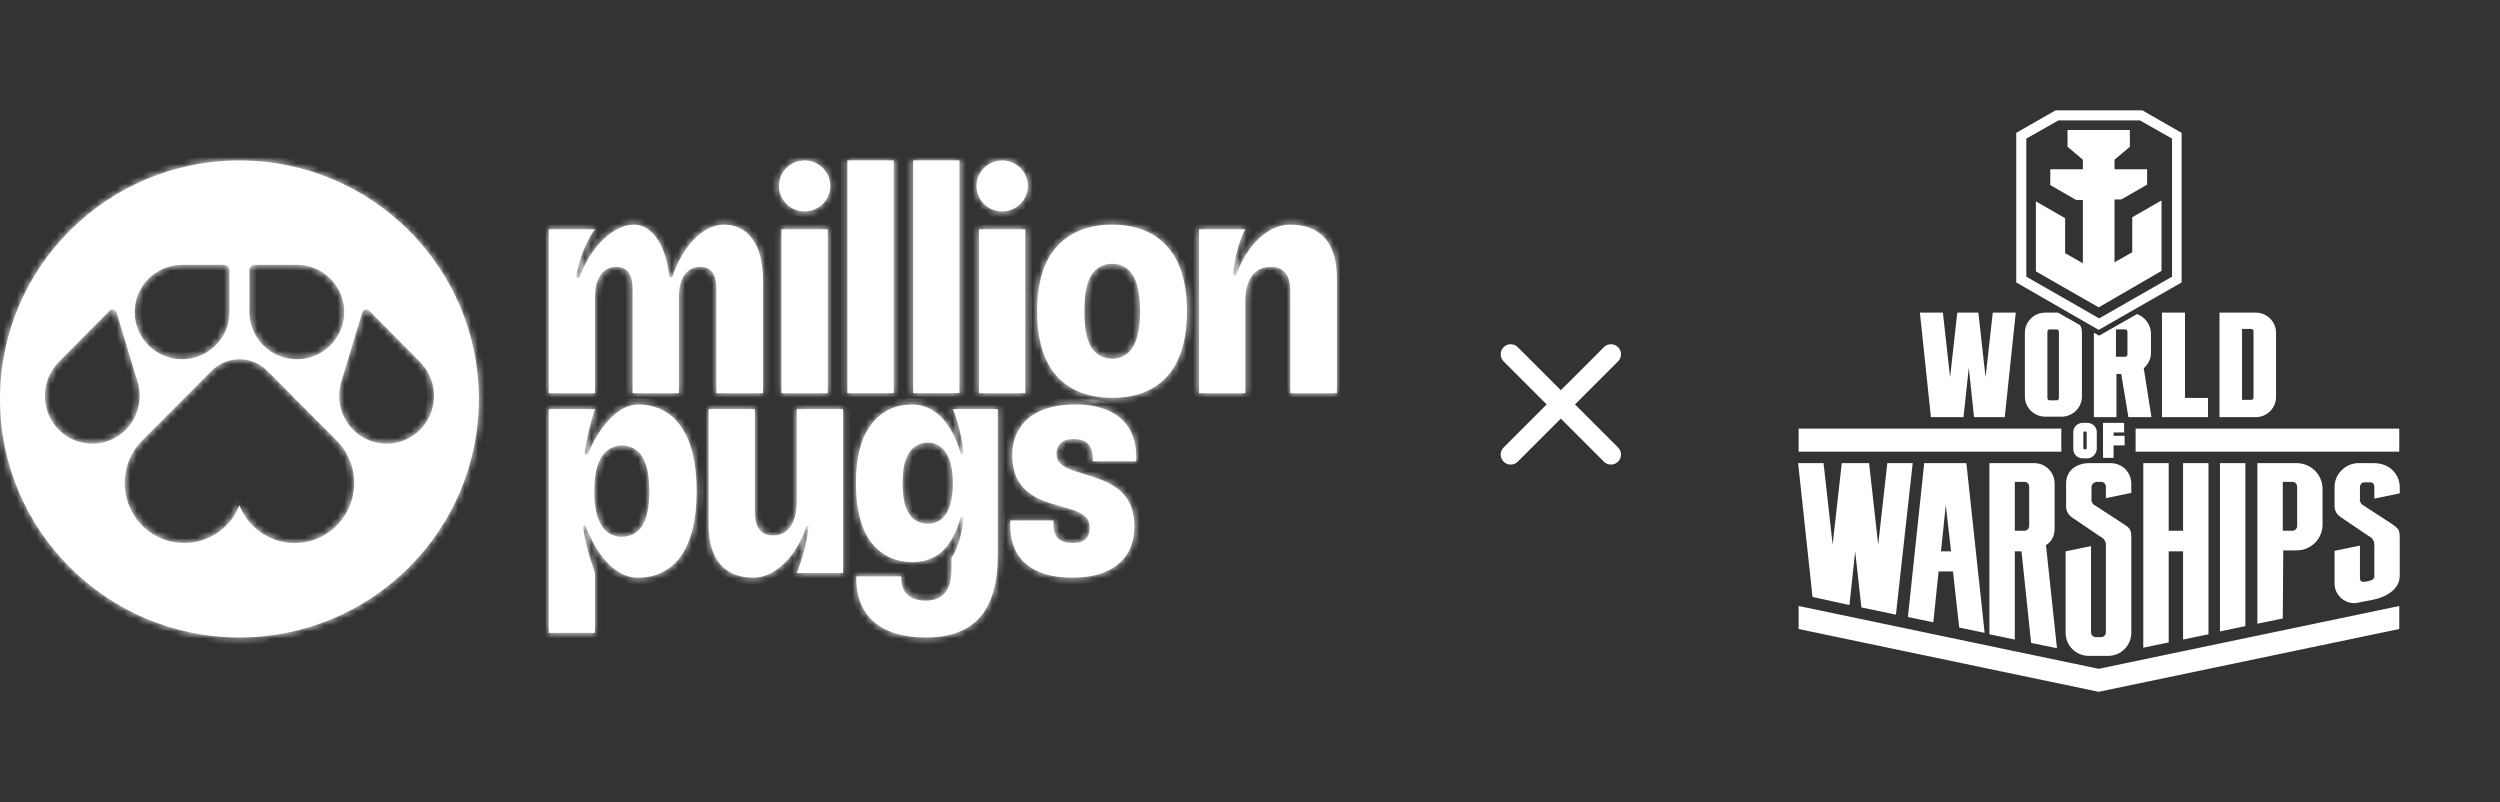
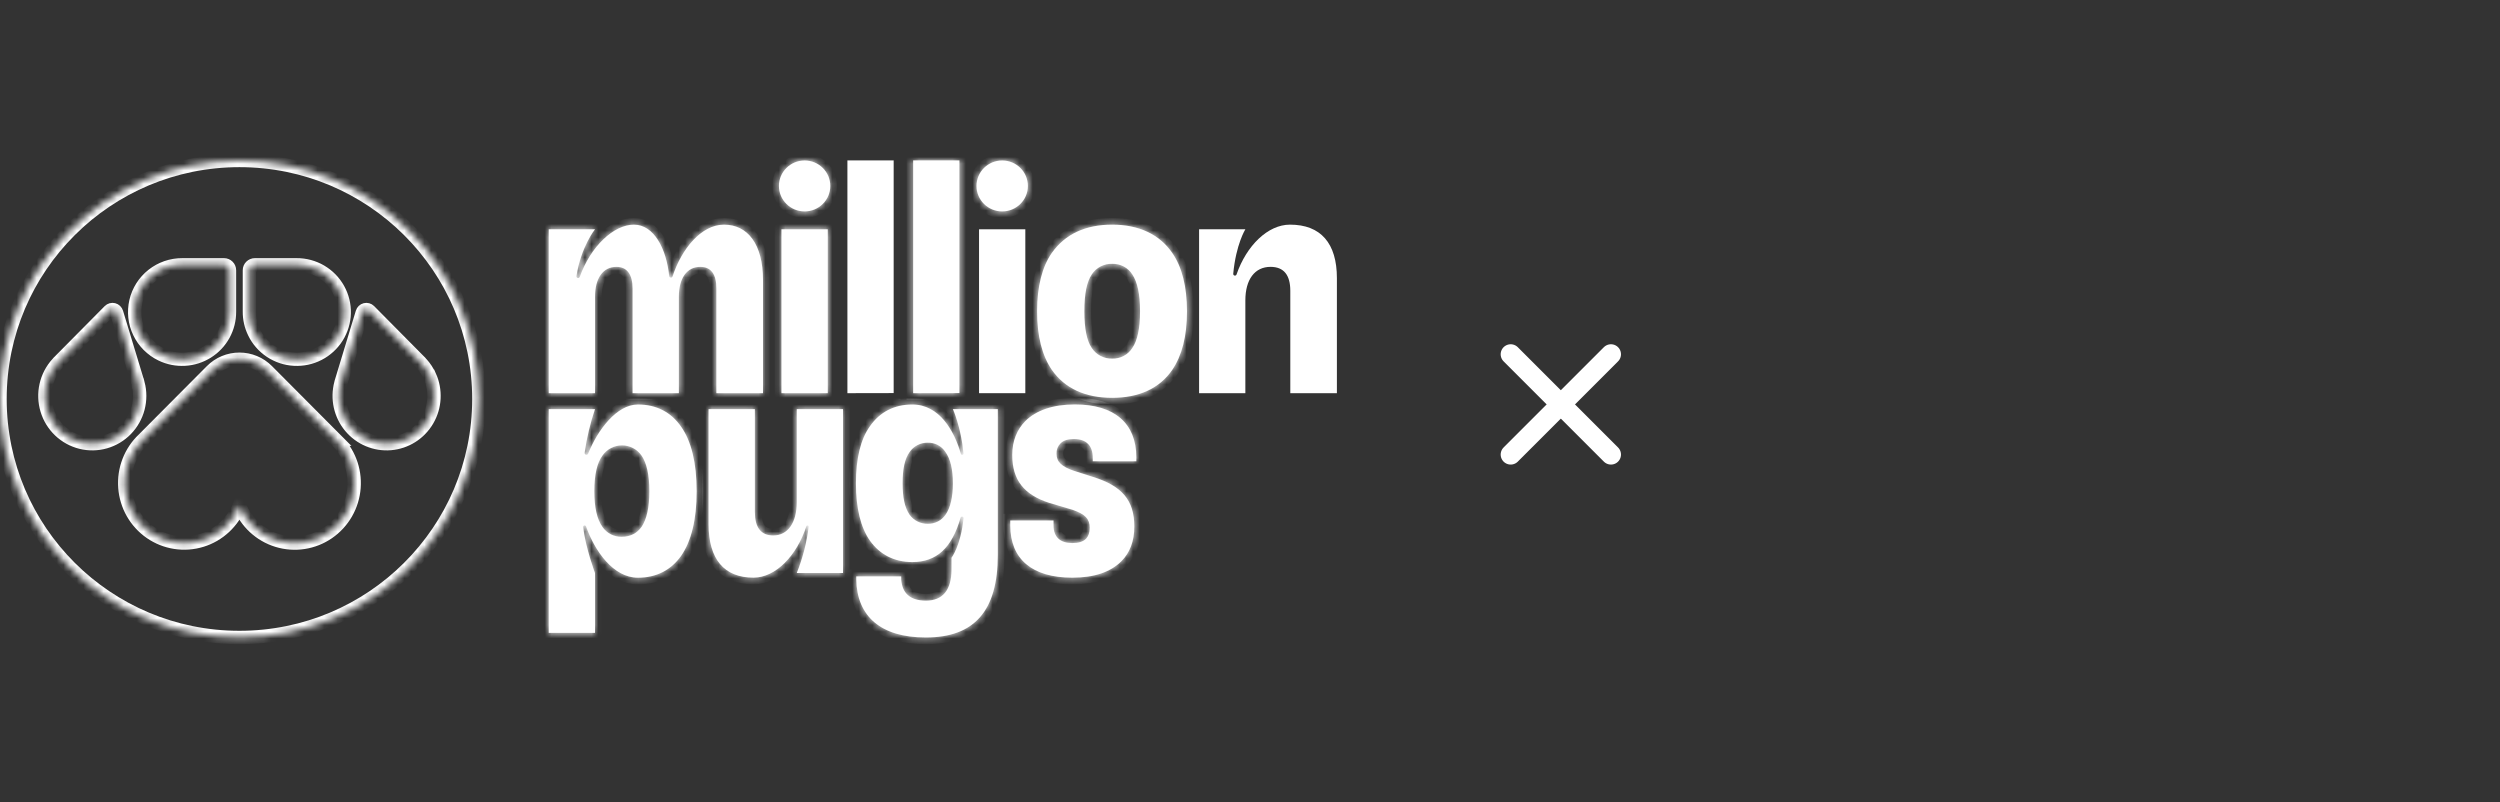
<svg xmlns="http://www.w3.org/2000/svg" width="374" height="120" viewBox="0 0 374 120" fill="none">
  <rect x="0" y="0" width="374" height="120" fill="#333333" stroke="none" />
  <mask id="path-1-inside-1_22_207" fill="white">
    <path fill-rule="evenodd" clip-rule="evenodd" d="M71.639 59.687C71.639 79.392 55.602 95.367 35.82 95.367C16.037 95.367 0 79.392 0 59.687C0 39.981 16.037 24.007 35.82 24.007C55.602 24.007 71.639 39.981 71.639 59.687ZM24.152 53.038C25.237 53.56 26.437 53.798 27.64 53.73C28.843 53.662 30.009 53.289 31.027 52.648C32.046 52.007 32.883 51.117 33.461 50.064C34.038 49.011 34.337 47.828 34.328 46.628V40.433C34.328 40.217 34.242 40.009 34.089 39.856C33.935 39.704 33.727 39.618 33.51 39.618H27.266C25.659 39.612 24.097 40.15 22.837 41.145C21.577 42.139 20.694 43.53 20.332 45.09C19.97 46.65 20.151 48.286 20.845 49.73C21.539 51.174 22.705 52.34 24.152 53.038ZM20.649 57.383C20.645 57.342 20.637 57.302 20.625 57.263L17.443 46.766C17.41 46.659 17.351 46.563 17.271 46.486C17.191 46.409 17.093 46.354 16.986 46.327C16.878 46.3 16.766 46.301 16.66 46.331C16.553 46.361 16.456 46.418 16.378 46.496L8.665 54.281C8.631 54.313 8.601 54.351 8.576 54.392C7.745 55.308 7.165 56.427 6.893 57.638C6.62 58.849 6.665 60.111 7.022 61.3C7.379 62.488 8.036 63.562 8.929 64.417C9.823 65.271 10.921 65.876 12.116 66.172C13.311 66.468 14.562 66.445 15.745 66.106C16.929 65.766 18.004 65.121 18.866 64.235C19.728 63.348 20.347 62.251 20.661 61.05C20.975 59.849 20.974 58.586 20.658 57.386L20.649 57.383ZM40.471 52.551C39.417 51.849 38.571 50.878 38.022 49.739C37.548 48.766 37.306 47.697 37.314 46.616V40.433C37.314 40.326 37.334 40.22 37.375 40.121C37.416 40.022 37.476 39.932 37.552 39.857C37.627 39.781 37.718 39.721 37.817 39.68C37.916 39.639 38.022 39.618 38.129 39.618H44.382C45.649 39.613 46.895 39.947 47.989 40.586C49.082 41.224 49.984 42.144 50.6 43.248C51.216 44.352 51.524 45.6 51.491 46.863C51.458 48.126 51.085 49.357 50.413 50.428C49.74 51.499 48.791 52.37 47.666 52.951C46.54 53.532 45.279 53.801 44.013 53.73C42.748 53.66 41.524 53.253 40.471 52.551ZM64.29 56.282C63.983 55.589 63.567 54.95 63.059 54.39C63.035 54.349 63.005 54.312 62.97 54.28L55.258 46.496C55.179 46.418 55.082 46.361 54.976 46.331C54.869 46.301 54.757 46.3 54.65 46.327C54.542 46.354 54.444 46.409 54.364 46.486C54.284 46.563 54.225 46.659 54.193 46.766L51.01 57.261C50.999 57.3 50.991 57.34 50.986 57.381C50.694 58.488 50.669 59.65 50.914 60.769C51.159 61.888 51.667 62.931 52.395 63.811C53.123 64.69 54.05 65.38 55.097 65.823C56.145 66.266 57.282 66.448 58.414 66.355C59.546 66.261 60.639 65.895 61.601 65.286C62.563 64.678 63.367 63.845 63.944 62.858C64.52 61.871 64.854 60.758 64.915 59.614C64.977 58.469 64.766 57.327 64.299 56.282H64.29ZM39.983 55.477L50.164 65.702H50.155C51.131 66.62 51.89 67.747 52.375 69.001C52.861 70.254 53.061 71.602 52.96 72.944C52.86 74.286 52.462 75.588 51.795 76.754C51.128 77.92 50.211 78.919 49.109 79.679C48.008 80.439 46.752 80.939 45.433 81.142C44.114 81.346 42.767 81.248 41.491 80.855C40.215 80.463 39.042 79.786 38.061 78.874C37.079 77.963 36.313 76.841 35.819 75.59C35.325 76.839 34.558 77.96 33.576 78.87C32.594 79.78 31.422 80.456 30.147 80.848C28.871 81.239 27.525 81.337 26.207 81.133C24.889 80.929 23.634 80.429 22.533 79.67C21.432 78.911 20.515 77.912 19.848 76.747C19.182 75.582 18.784 74.28 18.683 72.939C18.581 71.598 18.78 70.251 19.265 68.998C19.749 67.745 20.506 66.617 21.481 65.699L31.659 55.474C32.763 54.363 34.26 53.74 35.819 53.742C36.592 53.741 37.358 53.894 38.072 54.191C38.787 54.489 39.436 54.926 39.983 55.477Z" />
    <path d="M82.09 58.82V34.302H89.012C89.012 34.302 86.934 36.876 86.234 41.3C86.224 41.363 86.239 41.428 86.274 41.48C86.31 41.533 86.364 41.571 86.427 41.587C86.489 41.602 86.555 41.594 86.611 41.564C86.668 41.534 86.711 41.484 86.733 41.424C88.377 36.809 91.851 33.606 94.832 33.606C97.842 33.606 99.711 37.242 100.107 41.302C100.113 41.361 100.139 41.417 100.182 41.459C100.224 41.502 100.28 41.528 100.339 41.535C100.399 41.541 100.459 41.527 100.51 41.495C100.56 41.462 100.598 41.414 100.617 41.357C101.948 37.242 104.922 33.606 108.308 33.606C111.851 33.606 114.144 36.539 114.144 41.861V58.822H107.171V43.154C107.171 41.016 106.369 39.922 104.763 39.922C102.757 39.922 101.556 41.613 101.556 44.398V58.82H94.631V43.154C94.631 41.016 93.777 39.922 92.223 39.922C90.216 39.922 89.015 41.613 89.015 44.398V58.82H82.09Z" />
    <path d="M82.09 94.672V61.202H89.012C88.296 63.33 87.775 65.518 87.458 67.739C87.45 67.804 87.466 67.87 87.504 67.924C87.541 67.978 87.597 68.017 87.661 68.033C87.725 68.049 87.793 68.042 87.852 68.012C87.911 67.982 87.957 67.932 87.982 67.871C89.407 64.322 92.259 60.514 95.433 60.514C98.193 60.514 100.399 61.657 101.905 63.846C103.409 65.984 104.222 69.218 104.222 73.495C104.222 77.721 103.418 80.954 101.905 83.143C100.399 85.281 98.193 86.426 95.433 86.426C91.737 86.426 88.953 82.396 87.668 78.746C87.648 78.695 87.611 78.653 87.563 78.628C87.514 78.602 87.458 78.595 87.405 78.608C87.351 78.62 87.304 78.651 87.272 78.696C87.241 78.74 87.226 78.794 87.231 78.848C87.636 82.076 89.014 85.728 89.014 85.728V94.672H82.09ZM95.99 78.808C96.742 77.663 97.145 75.922 97.145 73.486C97.145 71.05 96.735 69.258 95.985 68.17C95.66 67.695 95.223 67.306 94.711 67.037C94.2 66.768 93.63 66.627 93.051 66.627C92.472 66.627 91.902 66.768 91.39 67.037C90.879 67.306 90.442 67.695 90.117 68.17C89.313 69.263 88.912 71.053 88.912 73.491C88.912 75.93 89.313 77.668 90.117 78.813C90.435 79.284 90.869 79.668 91.378 79.929C91.886 80.19 92.453 80.319 93.025 80.304C94.279 80.299 95.283 79.802 95.985 78.808H95.99Z" />
    <path d="M106.002 78.417V61.202H112.925V76.573C112.925 78.91 113.829 80.106 115.684 80.106C117.842 80.106 119.196 78.216 119.196 75.133V61.202H126.118V85.719H119.196C120.089 83.493 120.688 81.162 120.978 78.783C120.98 78.741 120.967 78.7 120.941 78.667C120.915 78.634 120.879 78.611 120.837 78.602C120.796 78.594 120.753 78.6 120.716 78.62C120.679 78.639 120.65 78.672 120.634 78.71C119.23 83.099 116.04 86.417 112.729 86.417C108.319 86.417 106.002 83.631 106.002 78.417Z" />
    <path d="M128.099 86.721V86.225H134.821V86.721C134.973 88.711 136.126 89.856 138.533 89.856C140.993 89.856 142.347 88.313 142.347 85.18V83.44C142.347 83.44 143.721 81.696 144.147 77.527C144.152 77.472 144.136 77.416 144.102 77.372C144.068 77.328 144.019 77.298 143.964 77.287C143.909 77.277 143.853 77.287 143.805 77.315C143.757 77.344 143.721 77.389 143.705 77.442C142.404 81.992 140.098 84.085 136.477 84.085C133.768 84.085 131.612 82.942 130.158 80.905C128.752 78.915 128.049 76.03 128.049 72.301C128.049 68.571 128.752 65.686 130.158 63.746C131.612 61.657 133.768 60.514 136.477 60.514C140.536 60.514 142.751 64.438 143.748 67.894C143.758 67.945 143.789 67.991 143.832 68.02C143.876 68.049 143.93 68.059 143.982 68.049C144.034 68.038 144.079 68.008 144.108 67.965C144.138 67.921 144.148 67.868 144.138 67.817C143.764 63.854 142.55 61.205 142.55 61.205H149.272V83.034C149.272 91.389 145.761 95.368 138.487 95.368C131.762 95.368 128.201 92.186 128.099 86.721ZM141.443 77.023C142.195 75.93 142.547 74.387 142.547 72.299C142.547 70.21 142.19 68.668 141.443 67.624C141.161 67.184 140.768 66.824 140.303 66.579C139.838 66.334 139.318 66.213 138.792 66.226C138.259 66.217 137.733 66.34 137.26 66.583C136.787 66.826 136.382 67.182 136.083 67.619C135.331 68.663 135.03 70.205 135.03 72.293C135.03 74.382 135.331 75.924 136.083 77.018C136.392 77.441 136.8 77.784 137.272 78.018C137.743 78.251 138.265 78.369 138.792 78.361C139.312 78.373 139.827 78.257 140.29 78.022C140.753 77.787 141.149 77.442 141.443 77.016V77.023Z" />
    <path d="M151.136 78.608V77.862H157.607V78.608C157.607 80.348 158.61 81.244 160.415 81.244C161.369 81.244 162.019 81.044 162.473 80.597C162.83 80.2 163.024 79.702 163.024 78.956C163.024 77.613 162.322 76.917 160.467 76.271L156.954 75.226C153.242 74.032 151.43 71.845 151.43 68.064C151.43 65.975 152.132 64.285 153.39 62.991C154.994 61.401 157.503 60.505 160.814 60.505C166.733 60.505 169.994 63.332 169.994 68.412V69.009H163.473V68.463C163.473 66.622 162.47 65.677 160.663 65.677C159.761 65.677 159.109 65.877 158.656 66.324C158.454 66.526 158.296 66.767 158.192 67.032C158.089 67.298 158.042 67.582 158.054 67.866C158.054 69.103 158.808 69.809 160.713 70.453L163.527 71.35C167.841 72.693 169.696 74.832 169.696 78.762C169.696 80.949 169.043 82.689 167.736 83.983C166.132 85.573 163.723 86.421 160.412 86.421C154.397 86.417 151.136 83.631 151.136 78.608Z" />
    <path d="M116.908 58.82V34.302H123.831V58.82H116.908Z" />
-     <path d="M126.772 58.82V24H133.693V58.806L126.772 58.82Z" />
    <path d="M136.609 58.82V24H143.53V58.806L136.609 58.82Z" />
-     <path d="M146.465 58.82V34.302H153.389V58.82H146.465Z" />
    <path d="M157.357 55.339C155.901 53.2 155.149 50.316 155.149 46.587C155.149 42.857 155.901 39.922 157.357 37.832C159.317 35.048 162.372 33.606 166.385 33.606C170.348 33.606 173.458 35.048 175.365 37.832C176.819 39.922 177.573 42.855 177.573 46.587C177.573 50.318 176.819 53.2 175.365 55.339C173.458 58.124 170.348 59.516 166.385 59.516C162.372 59.513 159.312 58.124 157.357 55.339ZM169.395 52.057C170.149 50.963 170.55 49.172 170.55 46.58C170.55 43.944 170.149 42.202 169.395 41.058C169.077 40.556 168.632 40.145 168.104 39.865C167.576 39.587 166.983 39.45 166.385 39.468C165.78 39.45 165.18 39.586 164.644 39.865C164.108 40.143 163.654 40.554 163.325 41.058C162.573 42.202 162.222 43.944 162.222 46.58C162.222 49.164 162.579 50.956 163.325 52.057C163.654 52.561 164.108 52.972 164.644 53.251C165.18 53.529 165.78 53.666 166.385 53.647C166.983 53.666 167.576 53.529 168.104 53.25C168.632 52.971 169.077 52.559 169.395 52.057Z" />
    <path d="M179.383 58.82V34.302H186.305C186.305 34.302 184.901 36.546 184.493 40.949C184.485 41.012 184.501 41.075 184.539 41.127C184.576 41.178 184.631 41.214 184.694 41.226C184.756 41.239 184.821 41.228 184.876 41.196C184.931 41.164 184.971 41.112 184.99 41.051C186.48 36.728 189.684 33.606 192.977 33.606C197.592 33.606 200 36.391 200 41.613V58.82H193.029V43.502C193.029 41.164 192.075 39.922 190.069 39.922C187.711 39.922 186.305 41.811 186.305 44.945V58.82H179.383Z" />
    <path d="M120.371 31.629C122.494 31.629 124.214 29.923 124.214 27.818C124.214 25.713 122.494 24.007 120.371 24.007C118.248 24.007 116.527 25.713 116.527 27.818C116.527 29.923 118.248 31.629 120.371 31.629Z" />
    <path d="M149.928 31.629C152.051 31.629 153.772 29.923 153.772 27.818C153.772 25.713 152.051 24.007 149.928 24.007C147.805 24.007 146.084 25.713 146.084 27.818C146.084 29.923 147.805 31.629 149.928 31.629Z" />
  </mask>
-   <path fill-rule="evenodd" clip-rule="evenodd" d="M71.639 59.687C71.639 79.392 55.602 95.367 35.82 95.367C16.037 95.367 0 79.392 0 59.687C0 39.981 16.037 24.007 35.82 24.007C55.602 24.007 71.639 39.981 71.639 59.687ZM24.152 53.038C25.237 53.56 26.437 53.798 27.64 53.73C28.843 53.662 30.009 53.289 31.027 52.648C32.046 52.007 32.883 51.117 33.461 50.064C34.038 49.011 34.337 47.828 34.328 46.628V40.433C34.328 40.217 34.242 40.009 34.089 39.856C33.935 39.704 33.727 39.618 33.51 39.618H27.266C25.659 39.612 24.097 40.15 22.837 41.145C21.577 42.139 20.694 43.53 20.332 45.09C19.97 46.65 20.151 48.286 20.845 49.73C21.539 51.174 22.705 52.34 24.152 53.038ZM20.649 57.383C20.645 57.342 20.637 57.302 20.625 57.263L17.443 46.766C17.41 46.659 17.351 46.563 17.271 46.486C17.191 46.409 17.093 46.354 16.986 46.327C16.878 46.3 16.766 46.301 16.66 46.331C16.553 46.361 16.456 46.418 16.378 46.496L8.665 54.281C8.631 54.313 8.601 54.351 8.576 54.392C7.745 55.308 7.165 56.427 6.893 57.638C6.62 58.849 6.665 60.111 7.022 61.3C7.379 62.488 8.036 63.562 8.929 64.417C9.823 65.271 10.921 65.876 12.116 66.172C13.311 66.468 14.562 66.445 15.745 66.106C16.929 65.766 18.004 65.121 18.866 64.235C19.728 63.348 20.347 62.251 20.661 61.05C20.975 59.849 20.974 58.586 20.658 57.386L20.649 57.383ZM40.471 52.551C39.417 51.849 38.571 50.878 38.022 49.739C37.548 48.766 37.306 47.697 37.314 46.616V40.433C37.314 40.326 37.334 40.22 37.375 40.121C37.416 40.022 37.476 39.932 37.552 39.857C37.627 39.781 37.718 39.721 37.817 39.68C37.916 39.639 38.022 39.618 38.129 39.618H44.382C45.649 39.613 46.895 39.947 47.989 40.586C49.082 41.224 49.984 42.144 50.6 43.248C51.216 44.352 51.524 45.6 51.491 46.863C51.458 48.126 51.085 49.357 50.413 50.428C49.74 51.499 48.791 52.37 47.666 52.951C46.54 53.532 45.279 53.801 44.013 53.73C42.748 53.66 41.524 53.253 40.471 52.551ZM64.29 56.282C63.983 55.589 63.567 54.95 63.059 54.39C63.035 54.349 63.005 54.312 62.97 54.28L55.258 46.496C55.179 46.418 55.082 46.361 54.976 46.331C54.869 46.301 54.757 46.3 54.65 46.327C54.542 46.354 54.444 46.409 54.364 46.486C54.284 46.563 54.225 46.659 54.193 46.766L51.01 57.261C50.999 57.3 50.991 57.34 50.986 57.381C50.694 58.488 50.669 59.65 50.914 60.769C51.159 61.888 51.667 62.931 52.395 63.811C53.123 64.69 54.05 65.38 55.097 65.823C56.145 66.266 57.282 66.448 58.414 66.355C59.546 66.261 60.639 65.895 61.601 65.286C62.563 64.678 63.367 63.845 63.944 62.858C64.52 61.871 64.854 60.758 64.915 59.614C64.977 58.469 64.766 57.327 64.299 56.282H64.29ZM39.983 55.477L50.164 65.702H50.155C51.131 66.62 51.89 67.747 52.375 69.001C52.861 70.254 53.061 71.602 52.96 72.944C52.86 74.286 52.462 75.588 51.795 76.754C51.128 77.92 50.211 78.919 49.109 79.679C48.008 80.439 46.752 80.939 45.433 81.142C44.114 81.346 42.767 81.248 41.491 80.855C40.215 80.463 39.042 79.786 38.061 78.874C37.079 77.963 36.313 76.841 35.819 75.59C35.325 76.839 34.558 77.96 33.576 78.87C32.594 79.78 31.422 80.456 30.147 80.848C28.871 81.239 27.525 81.337 26.207 81.133C24.889 80.929 23.634 80.429 22.533 79.67C21.432 78.911 20.515 77.912 19.848 76.747C19.182 75.582 18.784 74.28 18.683 72.939C18.581 71.598 18.78 70.251 19.265 68.998C19.749 67.745 20.506 66.617 21.481 65.699L31.659 55.474C32.763 54.363 34.26 53.74 35.819 53.742C36.592 53.741 37.358 53.894 38.072 54.191C38.787 54.489 39.436 54.926 39.983 55.477Z" fill="white" />
  <path d="M82.09 58.82V34.302H89.012C89.012 34.302 86.934 36.876 86.234 41.3C86.224 41.363 86.239 41.428 86.274 41.48C86.31 41.533 86.364 41.571 86.427 41.587C86.489 41.602 86.555 41.594 86.611 41.564C86.668 41.534 86.711 41.484 86.733 41.424C88.377 36.809 91.851 33.606 94.832 33.606C97.842 33.606 99.711 37.242 100.107 41.302C100.113 41.361 100.139 41.417 100.182 41.459C100.224 41.502 100.28 41.528 100.339 41.535C100.399 41.541 100.459 41.527 100.51 41.495C100.56 41.462 100.598 41.414 100.617 41.357C101.948 37.242 104.922 33.606 108.308 33.606C111.851 33.606 114.144 36.539 114.144 41.861V58.822H107.171V43.154C107.171 41.016 106.369 39.922 104.763 39.922C102.757 39.922 101.556 41.613 101.556 44.398V58.82H94.631V43.154C94.631 41.016 93.777 39.922 92.223 39.922C90.216 39.922 89.015 41.613 89.015 44.398V58.82H82.09Z" fill="white" />
  <path d="M82.09 94.672V61.202H89.012C88.296 63.33 87.775 65.518 87.458 67.739C87.45 67.804 87.466 67.87 87.504 67.924C87.541 67.978 87.597 68.017 87.661 68.033C87.725 68.049 87.793 68.042 87.852 68.012C87.911 67.982 87.957 67.932 87.982 67.871C89.407 64.322 92.259 60.514 95.433 60.514C98.193 60.514 100.399 61.657 101.905 63.846C103.409 65.984 104.222 69.218 104.222 73.495C104.222 77.721 103.418 80.954 101.905 83.143C100.399 85.281 98.193 86.426 95.433 86.426C91.737 86.426 88.953 82.396 87.668 78.746C87.648 78.695 87.611 78.653 87.563 78.628C87.514 78.602 87.458 78.595 87.405 78.608C87.351 78.62 87.304 78.651 87.272 78.696C87.241 78.74 87.226 78.794 87.231 78.848C87.636 82.076 89.014 85.728 89.014 85.728V94.672H82.09ZM95.99 78.808C96.742 77.663 97.145 75.922 97.145 73.486C97.145 71.05 96.735 69.258 95.985 68.17C95.66 67.695 95.223 67.306 94.711 67.037C94.2 66.768 93.63 66.627 93.051 66.627C92.472 66.627 91.902 66.768 91.39 67.037C90.879 67.306 90.442 67.695 90.117 68.17C89.313 69.263 88.912 71.053 88.912 73.491C88.912 75.93 89.313 77.668 90.117 78.813C90.435 79.284 90.869 79.668 91.378 79.929C91.886 80.19 92.453 80.319 93.025 80.304C94.279 80.299 95.283 79.802 95.985 78.808H95.99Z" fill="white" />
  <path d="M106.002 78.417V61.202H112.925V76.573C112.925 78.91 113.829 80.106 115.684 80.106C117.842 80.106 119.196 78.216 119.196 75.133V61.202H126.118V85.719H119.196C120.089 83.493 120.688 81.162 120.978 78.783C120.98 78.741 120.967 78.7 120.941 78.667C120.915 78.634 120.879 78.611 120.837 78.602C120.796 78.594 120.753 78.6 120.716 78.62C120.679 78.639 120.65 78.672 120.634 78.71C119.23 83.099 116.04 86.417 112.729 86.417C108.319 86.417 106.002 83.631 106.002 78.417Z" fill="white" />
  <path d="M128.099 86.721V86.225H134.821V86.721C134.973 88.711 136.126 89.856 138.533 89.856C140.993 89.856 142.347 88.313 142.347 85.18V83.44C142.347 83.44 143.721 81.696 144.147 77.527C144.152 77.472 144.136 77.416 144.102 77.372C144.068 77.328 144.019 77.298 143.964 77.287C143.909 77.277 143.853 77.287 143.805 77.315C143.757 77.344 143.721 77.389 143.705 77.442C142.404 81.992 140.098 84.085 136.477 84.085C133.768 84.085 131.612 82.942 130.158 80.905C128.752 78.915 128.049 76.03 128.049 72.301C128.049 68.571 128.752 65.686 130.158 63.746C131.612 61.657 133.768 60.514 136.477 60.514C140.536 60.514 142.751 64.438 143.748 67.894C143.758 67.945 143.789 67.991 143.832 68.02C143.876 68.049 143.93 68.059 143.982 68.049C144.034 68.038 144.079 68.008 144.108 67.965C144.138 67.921 144.148 67.868 144.138 67.817C143.764 63.854 142.55 61.205 142.55 61.205H149.272V83.034C149.272 91.389 145.761 95.368 138.487 95.368C131.762 95.368 128.201 92.186 128.099 86.721ZM141.443 77.023C142.195 75.93 142.547 74.387 142.547 72.299C142.547 70.21 142.19 68.668 141.443 67.624C141.161 67.184 140.768 66.824 140.303 66.579C139.838 66.334 139.318 66.213 138.792 66.226C138.259 66.217 137.733 66.34 137.26 66.583C136.787 66.826 136.382 67.182 136.083 67.619C135.331 68.663 135.03 70.205 135.03 72.293C135.03 74.382 135.331 75.924 136.083 77.018C136.392 77.441 136.8 77.784 137.272 78.018C137.743 78.251 138.265 78.369 138.792 78.361C139.312 78.373 139.827 78.257 140.29 78.022C140.753 77.787 141.149 77.442 141.443 77.016V77.023Z" fill="white" />
  <path d="M151.136 78.608V77.862H157.607V78.608C157.607 80.348 158.61 81.244 160.415 81.244C161.369 81.244 162.019 81.044 162.473 80.597C162.83 80.2 163.024 79.702 163.024 78.956C163.024 77.613 162.322 76.917 160.467 76.271L156.954 75.226C153.242 74.032 151.43 71.845 151.43 68.064C151.43 65.975 152.132 64.285 153.39 62.991C154.994 61.401 157.503 60.505 160.814 60.505C166.733 60.505 169.994 63.332 169.994 68.412V69.009H163.473V68.463C163.473 66.622 162.47 65.677 160.663 65.677C159.761 65.677 159.109 65.877 158.656 66.324C158.454 66.526 158.296 66.767 158.192 67.032C158.089 67.298 158.042 67.582 158.054 67.866C158.054 69.103 158.808 69.809 160.713 70.453L163.527 71.35C167.841 72.693 169.696 74.832 169.696 78.762C169.696 80.949 169.043 82.689 167.736 83.983C166.132 85.573 163.723 86.421 160.412 86.421C154.397 86.417 151.136 83.631 151.136 78.608Z" fill="white" />
  <path d="M116.908 58.82V34.302H123.831V58.82H116.908Z" fill="white" />
  <path d="M126.772 58.82V24H133.693V58.806L126.772 58.82Z" fill="white" />
  <path d="M136.609 58.82V24H143.53V58.806L136.609 58.82Z" fill="white" />
  <path d="M146.465 58.82V34.302H153.389V58.82H146.465Z" fill="white" />
  <path d="M157.357 55.339C155.901 53.2 155.149 50.316 155.149 46.587C155.149 42.857 155.901 39.922 157.357 37.832C159.317 35.048 162.372 33.606 166.385 33.606C170.348 33.606 173.458 35.048 175.365 37.832C176.819 39.922 177.573 42.855 177.573 46.587C177.573 50.318 176.819 53.2 175.365 55.339C173.458 58.124 170.348 59.516 166.385 59.516C162.372 59.513 159.312 58.124 157.357 55.339ZM169.395 52.057C170.149 50.963 170.55 49.172 170.55 46.58C170.55 43.944 170.149 42.202 169.395 41.058C169.077 40.556 168.632 40.145 168.104 39.865C167.576 39.587 166.983 39.45 166.385 39.468C165.78 39.45 165.18 39.586 164.644 39.865C164.108 40.143 163.654 40.554 163.325 41.058C162.573 42.202 162.222 43.944 162.222 46.58C162.222 49.164 162.579 50.956 163.325 52.057C163.654 52.561 164.108 52.972 164.644 53.251C165.18 53.529 165.78 53.666 166.385 53.647C166.983 53.666 167.576 53.529 168.104 53.25C168.632 52.971 169.077 52.559 169.395 52.057Z" fill="white" />
  <path d="M179.383 58.82V34.302H186.305C186.305 34.302 184.901 36.546 184.493 40.949C184.485 41.012 184.501 41.075 184.539 41.127C184.576 41.178 184.631 41.214 184.694 41.226C184.756 41.239 184.821 41.228 184.876 41.196C184.931 41.164 184.971 41.112 184.99 41.051C186.48 36.728 189.684 33.606 192.977 33.606C197.592 33.606 200 36.391 200 41.613V58.82H193.029V43.502C193.029 41.164 192.075 39.922 190.069 39.922C187.711 39.922 186.305 41.811 186.305 44.945V58.82H179.383Z" fill="white" />
  <path d="M120.371 31.629C122.494 31.629 124.214 29.923 124.214 27.818C124.214 25.713 122.494 24.007 120.371 24.007C118.248 24.007 116.527 25.713 116.527 27.818C116.527 29.923 118.248 31.629 120.371 31.629Z" fill="white" />
  <path d="M149.928 31.629C152.051 31.629 153.772 29.923 153.772 27.818C153.772 25.713 152.051 24.007 149.928 24.007C147.805 24.007 146.084 25.713 146.084 27.818C146.084 29.923 147.805 31.629 149.928 31.629Z" fill="white" />
  <path fill-rule="evenodd" clip-rule="evenodd" d="M71.639 59.687C71.639 79.392 55.602 95.367 35.82 95.367C16.037 95.367 0 79.392 0 59.687C0 39.981 16.037 24.007 35.82 24.007C55.602 24.007 71.639 39.981 71.639 59.687ZM24.152 53.038C25.237 53.56 26.437 53.798 27.64 53.73C28.843 53.662 30.009 53.289 31.027 52.648C32.046 52.007 32.883 51.117 33.461 50.064C34.038 49.011 34.337 47.828 34.328 46.628V40.433C34.328 40.217 34.242 40.009 34.089 39.856C33.935 39.704 33.727 39.618 33.51 39.618H27.266C25.659 39.612 24.097 40.15 22.837 41.145C21.577 42.139 20.694 43.53 20.332 45.09C19.97 46.65 20.151 48.286 20.845 49.73C21.539 51.174 22.705 52.34 24.152 53.038ZM20.649 57.383C20.645 57.342 20.637 57.302 20.625 57.263L17.443 46.766C17.41 46.659 17.351 46.563 17.271 46.486C17.191 46.409 17.093 46.354 16.986 46.327C16.878 46.3 16.766 46.301 16.66 46.331C16.553 46.361 16.456 46.418 16.378 46.496L8.665 54.281C8.631 54.313 8.601 54.351 8.576 54.392C7.745 55.308 7.165 56.427 6.893 57.638C6.62 58.849 6.665 60.111 7.022 61.3C7.379 62.488 8.036 63.562 8.929 64.417C9.823 65.271 10.921 65.876 12.116 66.172C13.311 66.468 14.562 66.445 15.745 66.106C16.929 65.766 18.004 65.121 18.866 64.235C19.728 63.348 20.347 62.251 20.661 61.05C20.975 59.849 20.974 58.586 20.658 57.386L20.649 57.383ZM40.471 52.551C39.417 51.849 38.571 50.878 38.022 49.739C37.548 48.766 37.306 47.697 37.314 46.616V40.433C37.314 40.326 37.334 40.22 37.375 40.121C37.416 40.022 37.476 39.932 37.552 39.857C37.627 39.781 37.718 39.721 37.817 39.68C37.916 39.639 38.022 39.618 38.129 39.618H44.382C45.649 39.613 46.895 39.947 47.989 40.586C49.082 41.224 49.984 42.144 50.6 43.248C51.216 44.352 51.524 45.6 51.491 46.863C51.458 48.126 51.085 49.357 50.413 50.428C49.74 51.499 48.791 52.37 47.666 52.951C46.54 53.532 45.279 53.801 44.013 53.73C42.748 53.66 41.524 53.253 40.471 52.551ZM64.29 56.282C63.983 55.589 63.567 54.95 63.059 54.39C63.035 54.349 63.005 54.312 62.97 54.28L55.258 46.496C55.179 46.418 55.082 46.361 54.976 46.331C54.869 46.301 54.757 46.3 54.65 46.327C54.542 46.354 54.444 46.409 54.364 46.486C54.284 46.563 54.225 46.659 54.193 46.766L51.01 57.261C50.999 57.3 50.991 57.34 50.986 57.381C50.694 58.488 50.669 59.65 50.914 60.769C51.159 61.888 51.667 62.931 52.395 63.811C53.123 64.69 54.05 65.38 55.097 65.823C56.145 66.266 57.282 66.448 58.414 66.355C59.546 66.261 60.639 65.895 61.601 65.286C62.563 64.678 63.367 63.845 63.944 62.858C64.52 61.871 64.854 60.758 64.915 59.614C64.977 58.469 64.766 57.327 64.299 56.282H64.29ZM39.983 55.477L50.164 65.702H50.155C51.131 66.62 51.89 67.747 52.375 69.001C52.861 70.254 53.061 71.602 52.96 72.944C52.86 74.286 52.462 75.588 51.795 76.754C51.128 77.92 50.211 78.919 49.109 79.679C48.008 80.439 46.752 80.939 45.433 81.142C44.114 81.346 42.767 81.248 41.491 80.855C40.215 80.463 39.042 79.786 38.061 78.874C37.079 77.963 36.313 76.841 35.819 75.59C35.325 76.839 34.558 77.96 33.576 78.87C32.594 79.78 31.422 80.456 30.147 80.848C28.871 81.239 27.525 81.337 26.207 81.133C24.889 80.929 23.634 80.429 22.533 79.67C21.432 78.911 20.515 77.912 19.848 76.747C19.182 75.582 18.784 74.28 18.683 72.939C18.581 71.598 18.78 70.251 19.265 68.998C19.749 67.745 20.506 66.617 21.481 65.699L31.659 55.474C32.763 54.363 34.26 53.74 35.819 53.742C36.592 53.741 37.358 53.894 38.072 54.191C38.787 54.489 39.436 54.926 39.983 55.477Z" stroke="white" stroke-width="2" mask="url(#path-1-inside-1_22_207)" />
  <path d="M82.09 58.82V34.302H89.012C89.012 34.302 86.934 36.876 86.234 41.3C86.224 41.363 86.239 41.428 86.274 41.48C86.31 41.533 86.364 41.571 86.427 41.587C86.489 41.602 86.555 41.594 86.611 41.564C86.668 41.534 86.711 41.484 86.733 41.424C88.377 36.809 91.851 33.606 94.832 33.606C97.842 33.606 99.711 37.242 100.107 41.302C100.113 41.361 100.139 41.417 100.182 41.459C100.224 41.502 100.28 41.528 100.339 41.535C100.399 41.541 100.459 41.527 100.51 41.495C100.56 41.462 100.598 41.414 100.617 41.357C101.948 37.242 104.922 33.606 108.308 33.606C111.851 33.606 114.144 36.539 114.144 41.861V58.822H107.171V43.154C107.171 41.016 106.369 39.922 104.763 39.922C102.757 39.922 101.556 41.613 101.556 44.398V58.82H94.631V43.154C94.631 41.016 93.777 39.922 92.223 39.922C90.216 39.922 89.015 41.613 89.015 44.398V58.82H82.09Z" stroke="white" stroke-width="2" mask="url(#path-1-inside-1_22_207)" />
  <path d="M82.09 94.672V61.202H89.012C88.296 63.33 87.775 65.518 87.458 67.739C87.45 67.804 87.466 67.87 87.504 67.924C87.541 67.978 87.597 68.017 87.661 68.033C87.725 68.049 87.793 68.042 87.852 68.012C87.911 67.982 87.957 67.932 87.982 67.871C89.407 64.322 92.259 60.514 95.433 60.514C98.193 60.514 100.399 61.657 101.905 63.846C103.409 65.984 104.222 69.218 104.222 73.495C104.222 77.721 103.418 80.954 101.905 83.143C100.399 85.281 98.193 86.426 95.433 86.426C91.737 86.426 88.953 82.396 87.668 78.746C87.648 78.695 87.611 78.653 87.563 78.628C87.514 78.602 87.458 78.595 87.405 78.608C87.351 78.62 87.304 78.651 87.272 78.696C87.241 78.74 87.226 78.794 87.231 78.848C87.636 82.076 89.014 85.728 89.014 85.728V94.672H82.09ZM95.99 78.808C96.742 77.663 97.145 75.922 97.145 73.486C97.145 71.05 96.735 69.258 95.985 68.17C95.66 67.695 95.223 67.306 94.711 67.037C94.2 66.768 93.63 66.627 93.051 66.627C92.472 66.627 91.902 66.768 91.39 67.037C90.879 67.306 90.442 67.695 90.117 68.17C89.313 69.263 88.912 71.053 88.912 73.491C88.912 75.93 89.313 77.668 90.117 78.813C90.435 79.284 90.869 79.668 91.378 79.929C91.886 80.19 92.453 80.319 93.025 80.304C94.279 80.299 95.283 79.802 95.985 78.808H95.99Z" stroke="white" stroke-width="2" mask="url(#path-1-inside-1_22_207)" />
  <path d="M106.002 78.417V61.202H112.925V76.573C112.925 78.91 113.829 80.106 115.684 80.106C117.842 80.106 119.196 78.216 119.196 75.133V61.202H126.118V85.719H119.196C120.089 83.493 120.688 81.162 120.978 78.783C120.98 78.741 120.967 78.7 120.941 78.667C120.915 78.634 120.879 78.611 120.837 78.602C120.796 78.594 120.753 78.6 120.716 78.62C120.679 78.639 120.65 78.672 120.634 78.71C119.23 83.099 116.04 86.417 112.729 86.417C108.319 86.417 106.002 83.631 106.002 78.417Z" stroke="white" stroke-width="2" mask="url(#path-1-inside-1_22_207)" />
  <path d="M128.099 86.721V86.225H134.821V86.721C134.973 88.711 136.126 89.856 138.533 89.856C140.993 89.856 142.347 88.313 142.347 85.18V83.44C142.347 83.44 143.721 81.696 144.147 77.527C144.152 77.472 144.136 77.416 144.102 77.372C144.068 77.328 144.019 77.298 143.964 77.287C143.909 77.277 143.853 77.287 143.805 77.315C143.757 77.344 143.721 77.389 143.705 77.442C142.404 81.992 140.098 84.085 136.477 84.085C133.768 84.085 131.612 82.942 130.158 80.905C128.752 78.915 128.049 76.03 128.049 72.301C128.049 68.571 128.752 65.686 130.158 63.746C131.612 61.657 133.768 60.514 136.477 60.514C140.536 60.514 142.751 64.438 143.748 67.894C143.758 67.945 143.789 67.991 143.832 68.02C143.876 68.049 143.93 68.059 143.982 68.049C144.034 68.038 144.079 68.008 144.108 67.965C144.138 67.921 144.148 67.868 144.138 67.817C143.764 63.854 142.55 61.205 142.55 61.205H149.272V83.034C149.272 91.389 145.761 95.368 138.487 95.368C131.762 95.368 128.201 92.186 128.099 86.721ZM141.443 77.023C142.195 75.93 142.547 74.387 142.547 72.299C142.547 70.21 142.19 68.668 141.443 67.624C141.161 67.184 140.768 66.824 140.303 66.579C139.838 66.334 139.318 66.213 138.792 66.226C138.259 66.217 137.733 66.34 137.26 66.583C136.787 66.826 136.382 67.182 136.083 67.619C135.331 68.663 135.03 70.205 135.03 72.293C135.03 74.382 135.331 75.924 136.083 77.018C136.392 77.441 136.8 77.784 137.272 78.018C137.743 78.251 138.265 78.369 138.792 78.361C139.312 78.373 139.827 78.257 140.29 78.022C140.753 77.787 141.149 77.442 141.443 77.016V77.023Z" stroke="white" stroke-width="2" mask="url(#path-1-inside-1_22_207)" />
  <path d="M151.136 78.608V77.862H157.607V78.608C157.607 80.348 158.61 81.244 160.415 81.244C161.369 81.244 162.019 81.044 162.473 80.597C162.83 80.2 163.024 79.702 163.024 78.956C163.024 77.613 162.322 76.917 160.467 76.271L156.954 75.226C153.242 74.032 151.43 71.845 151.43 68.064C151.43 65.975 152.132 64.285 153.39 62.991C154.994 61.401 157.503 60.505 160.814 60.505C166.733 60.505 169.994 63.332 169.994 68.412V69.009H163.473V68.463C163.473 66.622 162.47 65.677 160.663 65.677C159.761 65.677 159.109 65.877 158.656 66.324C158.454 66.526 158.296 66.767 158.192 67.032C158.089 67.298 158.042 67.582 158.054 67.866C158.054 69.103 158.808 69.809 160.713 70.453L163.527 71.35C167.841 72.693 169.696 74.832 169.696 78.762C169.696 80.949 169.043 82.689 167.736 83.983C166.132 85.573 163.723 86.421 160.412 86.421C154.397 86.417 151.136 83.631 151.136 78.608Z" stroke="white" stroke-width="2" mask="url(#path-1-inside-1_22_207)" />
  <path d="M116.908 58.82V34.302H123.831V58.82H116.908Z" stroke="white" stroke-width="2" mask="url(#path-1-inside-1_22_207)" />
  <path d="M126.772 58.82V24H133.693V58.806L126.772 58.82Z" stroke="white" stroke-width="2" mask="url(#path-1-inside-1_22_207)" />
  <path d="M136.609 58.82V24H143.53V58.806L136.609 58.82Z" stroke="white" stroke-width="2" mask="url(#path-1-inside-1_22_207)" />
  <path d="M146.465 58.82V34.302H153.389V58.82H146.465Z" stroke="white" stroke-width="2" mask="url(#path-1-inside-1_22_207)" />
  <path d="M157.357 55.339C155.901 53.2 155.149 50.316 155.149 46.587C155.149 42.857 155.901 39.922 157.357 37.832C159.317 35.048 162.372 33.606 166.385 33.606C170.348 33.606 173.458 35.048 175.365 37.832C176.819 39.922 177.573 42.855 177.573 46.587C177.573 50.318 176.819 53.2 175.365 55.339C173.458 58.124 170.348 59.516 166.385 59.516C162.372 59.513 159.312 58.124 157.357 55.339ZM169.395 52.057C170.149 50.963 170.55 49.172 170.55 46.58C170.55 43.944 170.149 42.202 169.395 41.058C169.077 40.556 168.632 40.145 168.104 39.865C167.576 39.587 166.983 39.45 166.385 39.468C165.78 39.45 165.18 39.586 164.644 39.865C164.108 40.143 163.654 40.554 163.325 41.058C162.573 42.202 162.222 43.944 162.222 46.58C162.222 49.164 162.579 50.956 163.325 52.057C163.654 52.561 164.108 52.972 164.644 53.251C165.18 53.529 165.78 53.666 166.385 53.647C166.983 53.666 167.576 53.529 168.104 53.25C168.632 52.971 169.077 52.559 169.395 52.057Z" stroke="white" stroke-width="2" mask="url(#path-1-inside-1_22_207)" />
-   <path d="M179.383 58.82V34.302H186.305C186.305 34.302 184.901 36.546 184.493 40.949C184.485 41.012 184.501 41.075 184.539 41.127C184.576 41.178 184.631 41.214 184.694 41.226C184.756 41.239 184.821 41.228 184.876 41.196C184.931 41.164 184.971 41.112 184.99 41.051C186.48 36.728 189.684 33.606 192.977 33.606C197.592 33.606 200 36.391 200 41.613V58.82H193.029V43.502C193.029 41.164 192.075 39.922 190.069 39.922C187.711 39.922 186.305 41.811 186.305 44.945V58.82H179.383Z" stroke="white" stroke-width="2" mask="url(#path-1-inside-1_22_207)" />
  <path d="M120.371 31.629C122.494 31.629 124.214 29.923 124.214 27.818C124.214 25.713 122.494 24.007 120.371 24.007C118.248 24.007 116.527 25.713 116.527 27.818C116.527 29.923 118.248 31.629 120.371 31.629Z" stroke="white" stroke-width="2" mask="url(#path-1-inside-1_22_207)" />
  <path d="M149.928 31.629C152.051 31.629 153.772 29.923 153.772 27.818C153.772 25.713 152.051 24.007 149.928 24.007C147.805 24.007 146.084 25.713 146.084 27.818C146.084 29.923 147.805 31.629 149.928 31.629Z" stroke="white" stroke-width="2" mask="url(#path-1-inside-1_22_207)" />
-   <path d="M303.137 41.39L314.037 47.63L324.936 41.39V20.737L320.133 18.012H307.942L303.136 20.737V41.39H303.137ZM313.965 49.35L301.629 42.251V19.876L307.51 16.506H320.492L326.371 19.876V42.251L313.965 49.35ZM323.36 40.53V29.988L318.985 32.498V37.732L316.331 39.239V29.844H317.335L321.209 27.622V25.327H316.331V23.892L318.626 21.956V19.446H309.303V21.956L311.598 23.892V25.327H306.722V27.692L310.594 29.916H311.598V39.382L308.944 37.876V32.642L304.571 30.131V40.601L313.965 45.98L323.36 40.53ZM318.267 49.637C318.267 49.422 318.124 49.278 317.909 49.278H316.547V53.367H317.909C318.124 53.367 318.267 53.223 318.267 53.008C318.267 53.008 318.267 50.139 318.267 49.637ZM321.853 62.403H318.411L317.335 55.949H316.619V62.403H313.247V49.781L314.037 50.212L319.701 46.984C320.85 47.414 321.709 48.49 321.782 49.781V52.864C321.782 53.725 321.351 54.514 320.706 55.087L321.853 62.403ZM308.371 64.123H269.073V67.567H308.371V64.123H308.371ZM332.108 69.287V94.459L335.91 93.669V69.287H332.108ZM293.741 62.403L294.531 55.015L295.319 62.403H299.91L301.559 46.769H298.117L297.041 56.45L295.965 46.769H292.809L291.733 56.45L290.658 46.769H287.216L288.865 62.403H293.741ZM320.634 69.287V96.896L324.436 96.108V82.482H326.587V95.677L330.388 94.888V69.287H326.587V79.4H324.436V69.287H320.634ZM290.372 82.482H291.877L291.089 75.526L290.372 82.482ZM287.862 69.287H294.172L296.897 94.674L293.097 93.884L292.164 85.495H290.013L289.223 93.096L285.423 92.308L287.862 69.287ZM269.073 90.657V94.1L313.965 103.494L358.929 94.1V90.657L313.965 100.052L269.073 90.657ZM317.765 64.698V63.264H314.611V68.499H316.189V66.633H317.838V65.198H316.189V64.698H317.765ZM301.415 79.4H302.849C303.207 79.4 303.566 79.112 303.566 78.682V72.801C303.566 72.442 303.281 72.084 302.849 72.084H301.415V79.4ZM302.419 82.482H301.415V95.677L297.614 94.888V69.287H304.356C306.005 69.287 307.367 70.65 307.367 72.299C307.367 73.087 307.367 79.183 307.367 79.183C307.367 80.116 306.937 81.048 306.076 81.55L307.725 96.969L303.854 96.179L302.419 82.482ZM341.503 79.4H342.938C343.296 79.4 343.654 79.112 343.654 78.682V72.801C343.654 72.442 343.367 72.084 342.938 72.084H341.503V79.4ZM341.503 92.522L337.703 93.31V69.287H343.582C345.733 69.287 347.454 71.009 347.454 73.16V78.465C347.454 80.616 345.733 82.338 343.582 82.338H341.574L341.503 92.522ZM323.431 46.769V62.403H330.315V59.534H326.873V46.769H323.431ZM319.487 64.123V67.567H358.929V64.123H319.487ZM335.407 59.821H336.769C336.985 59.821 337.127 59.677 337.127 59.462C337.127 57.813 337.127 50.857 337.127 49.565C337.127 49.35 336.985 49.207 336.769 49.207H335.407V59.821ZM332.037 62.403V46.769H337.486C339.137 46.769 340.498 48.131 340.498 49.781V59.39C340.498 61.04 339.137 62.403 337.486 62.403H332.037V62.403ZM311.669 64.698V67.064C311.669 67.135 311.742 67.208 311.813 67.208H312.028C312.101 67.208 312.171 67.135 312.171 67.064V64.698C312.171 64.625 312.101 64.554 312.028 64.554H311.813C311.742 64.554 311.669 64.554 311.669 64.698ZM311.455 63.264H312.387C313.104 63.335 313.679 63.908 313.679 64.625V67.208C313.606 67.925 313.033 68.499 312.387 68.569H311.455C310.738 68.499 310.164 67.925 310.164 67.208V64.625C310.164 63.908 310.738 63.335 311.455 63.264ZM276.674 90.515L277.534 82.482L278.466 90.873L283.63 91.949L286.14 69.287H282.34L280.977 81.478L279.615 69.287H275.527L274.164 81.478L272.802 69.287H269L271.152 89.295L276.674 90.515ZM355.129 69.287H353.121C351.112 69.143 349.319 70.721 349.248 72.728C349.248 72.872 349.248 73.016 349.248 73.16V75.741C349.248 76.387 349.606 76.96 350.108 77.319L354.339 80.187C354.914 80.402 355.272 81.048 355.2 81.693C355.2 83.2 355.2 84.705 355.2 86.212C355.2 86.785 354.626 86.856 353.98 87C353.192 87.144 353.048 86.929 353.048 86.353V81.622L349.248 82.41V87.288C349.248 88.937 350.611 90.228 352.187 90.228C352.404 90.228 352.546 90.228 352.762 90.156C353.48 90.013 354.268 89.869 354.985 89.725C356.849 89.366 359 88.219 359 86.139V80.616C359 79.255 358.858 79.112 357.853 78.395L353.336 75.455C353.121 75.238 352.977 74.88 353.048 74.594V72.872C353.048 72.513 353.263 72.228 353.622 72.155H354.626C354.985 72.155 355.2 72.442 355.2 72.801V74.594L359 73.805V72.728C358.929 71.009 357.566 69.287 355.129 69.287ZM308.013 49.637C308.013 49.422 307.869 49.278 307.654 49.278H306.649C306.434 49.278 306.291 49.422 306.291 49.637C306.291 51.143 306.291 57.956 306.291 59.534C306.291 59.749 306.434 59.893 306.649 59.893H307.654C307.869 59.893 308.013 59.749 308.013 59.534V49.637ZM311.455 49.781V59.318C311.455 60.968 310.093 62.33 308.442 62.33H305.933C304.283 62.33 302.922 60.968 302.922 59.318V49.781C302.922 48.131 304.283 46.769 305.933 46.769H307.869L311.169 48.633C311.384 48.992 311.455 49.35 311.455 49.781ZM312.889 72.872V74.594C312.818 74.953 312.962 75.238 313.177 75.455L317.694 78.395C318.77 79.112 318.841 79.256 318.841 80.616C318.841 83.773 318.841 90.515 318.841 94.674C318.841 96.538 317.335 98.116 315.398 98.116H312.459C310.594 98.116 309.018 96.61 309.018 94.674C309.018 93.239 309.018 82.482 309.018 82.482L312.818 81.693C312.818 85.278 312.818 92.379 312.818 94.601C312.818 94.96 313.104 95.318 313.535 95.318H314.323C314.682 95.318 315.04 95.032 315.04 94.601C315.04 92.379 315.04 85.351 315.04 81.765C315.113 81.119 314.825 80.546 314.179 80.258L309.949 77.39C309.447 77.031 309.088 76.458 309.088 75.814V72.299C309.088 70.435 310.594 69.287 312.53 69.287H315.757C317.479 69.287 318.841 70.65 318.841 72.37V73.733L315.04 74.521V72.801C315.04 72.442 314.755 72.084 314.323 72.084H313.606C313.247 72.155 312.889 72.442 312.889 72.872Z" fill="white" />
  <path d="M226 53L241 68" stroke="white" stroke-width="3" stroke-linecap="round" />
  <path d="M226 68L241 53" stroke="white" stroke-width="3" stroke-linecap="round" />
</svg>